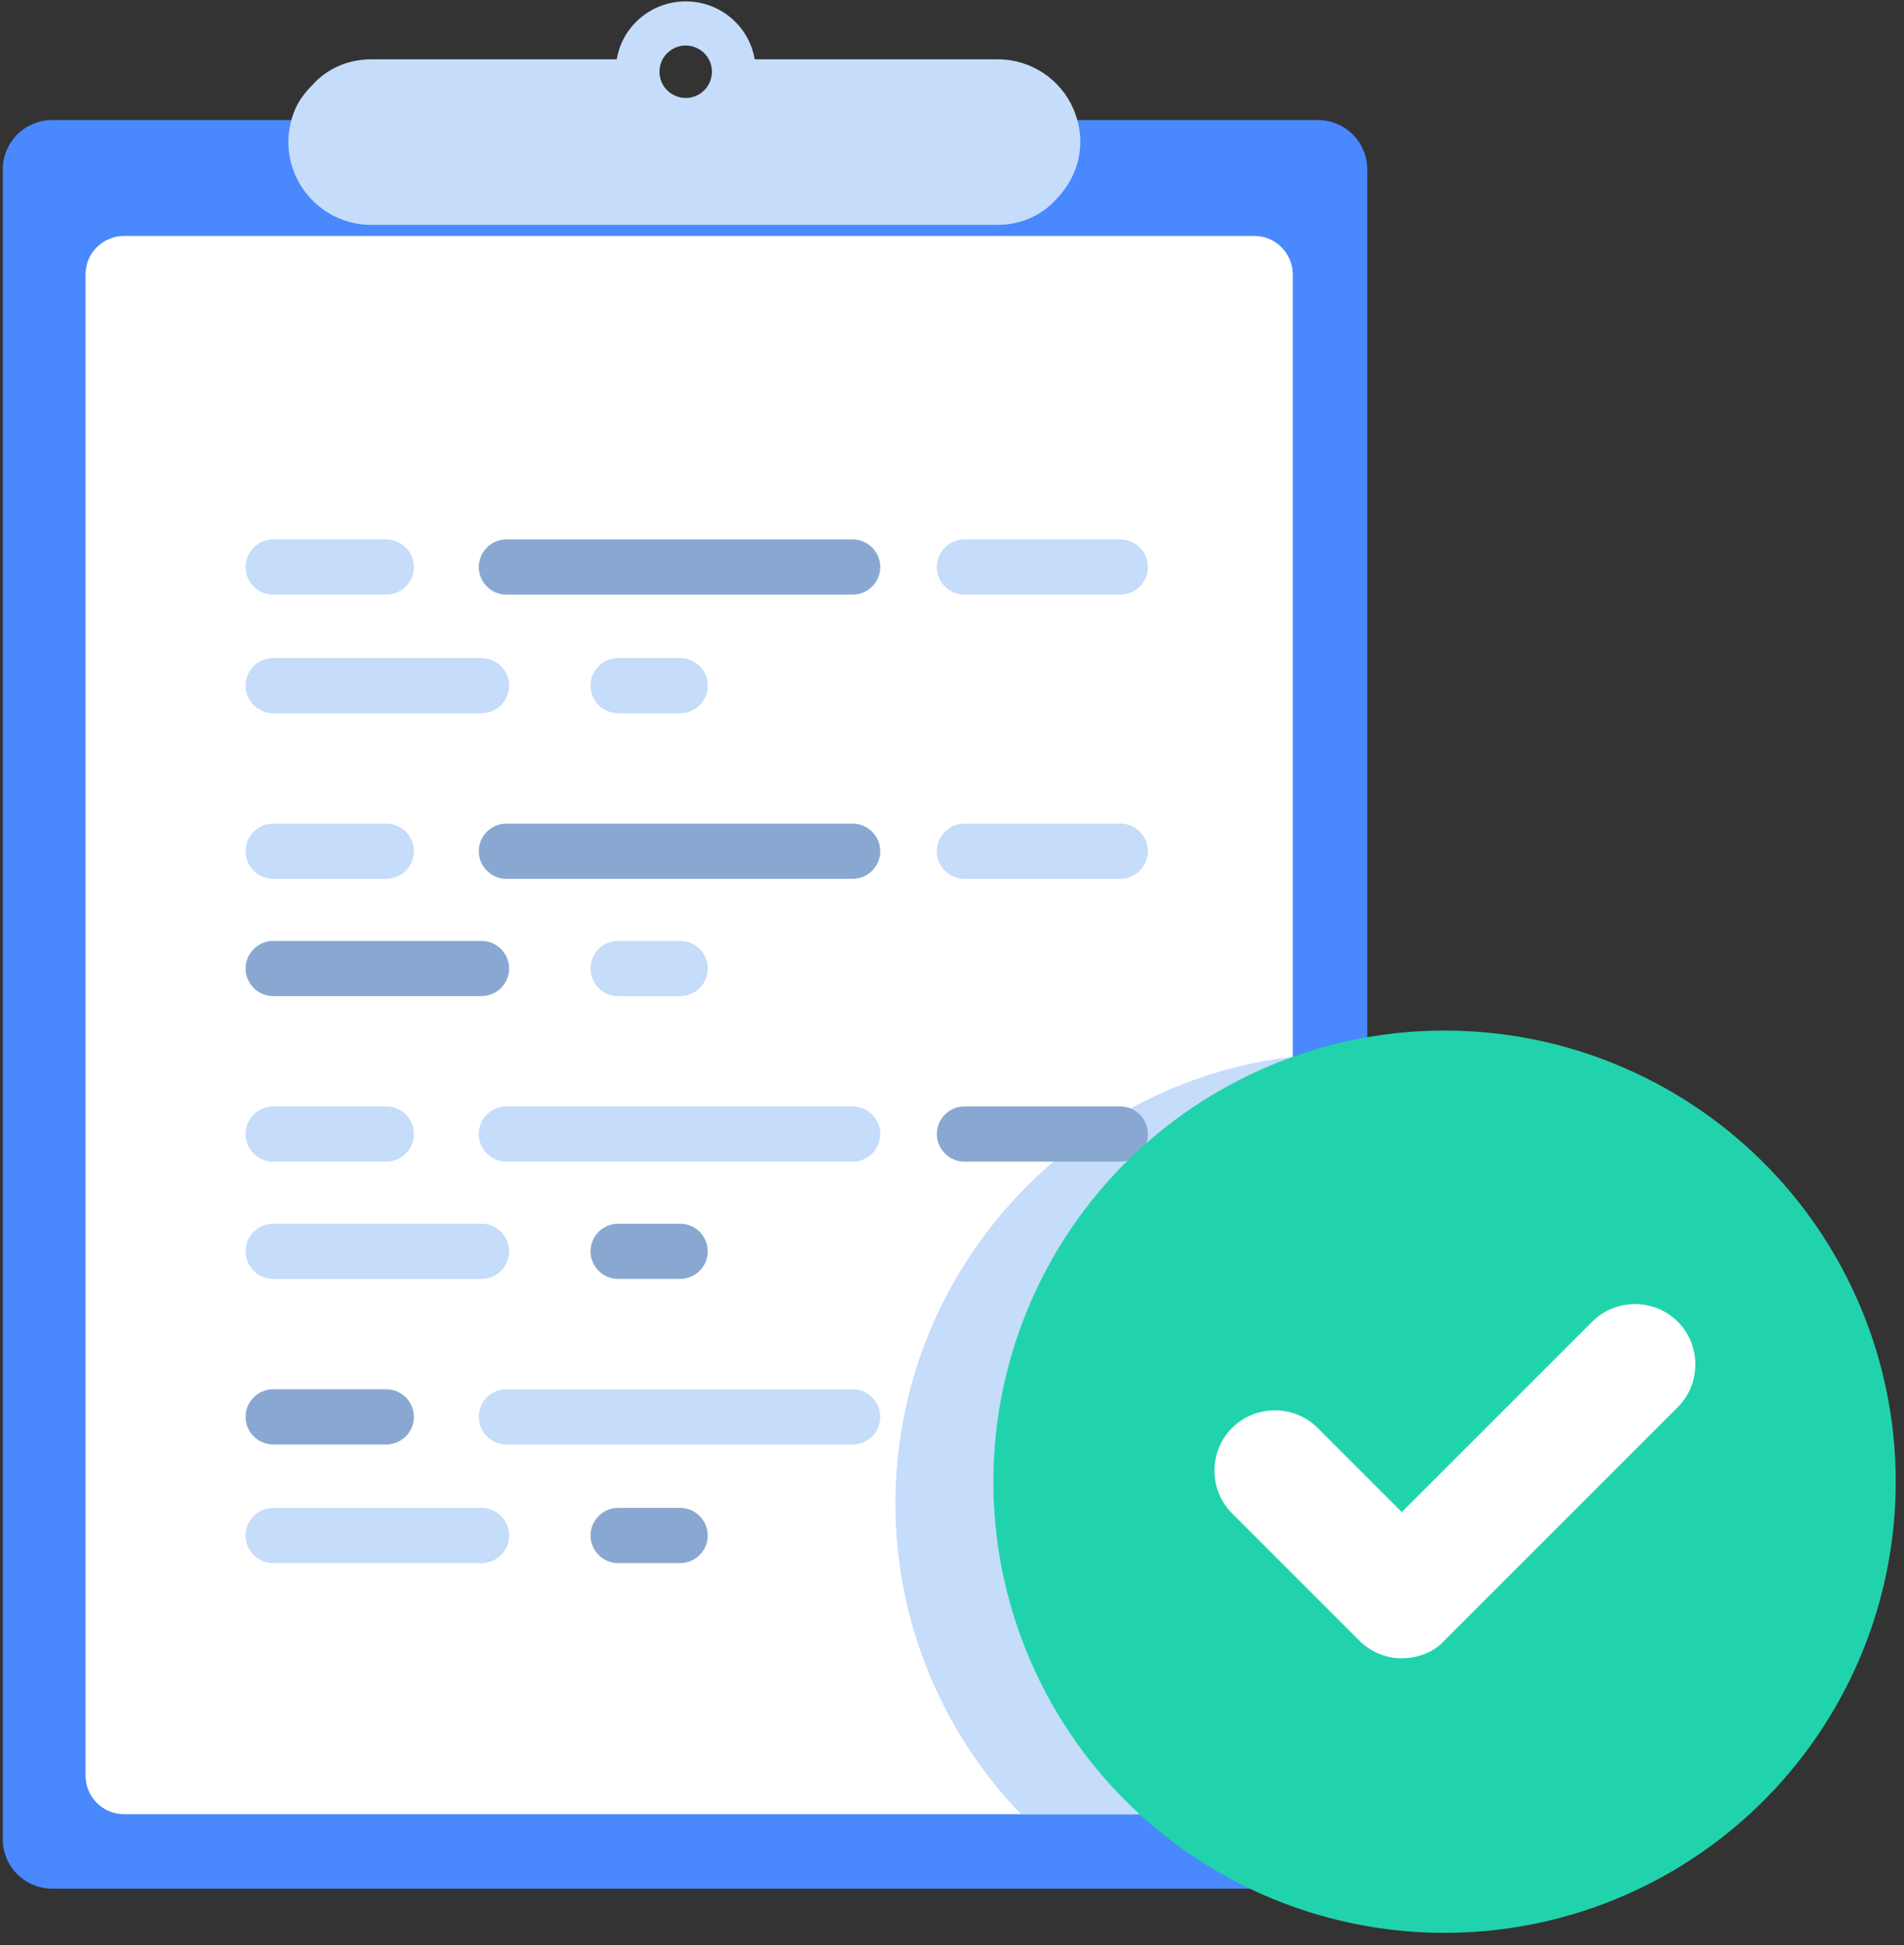
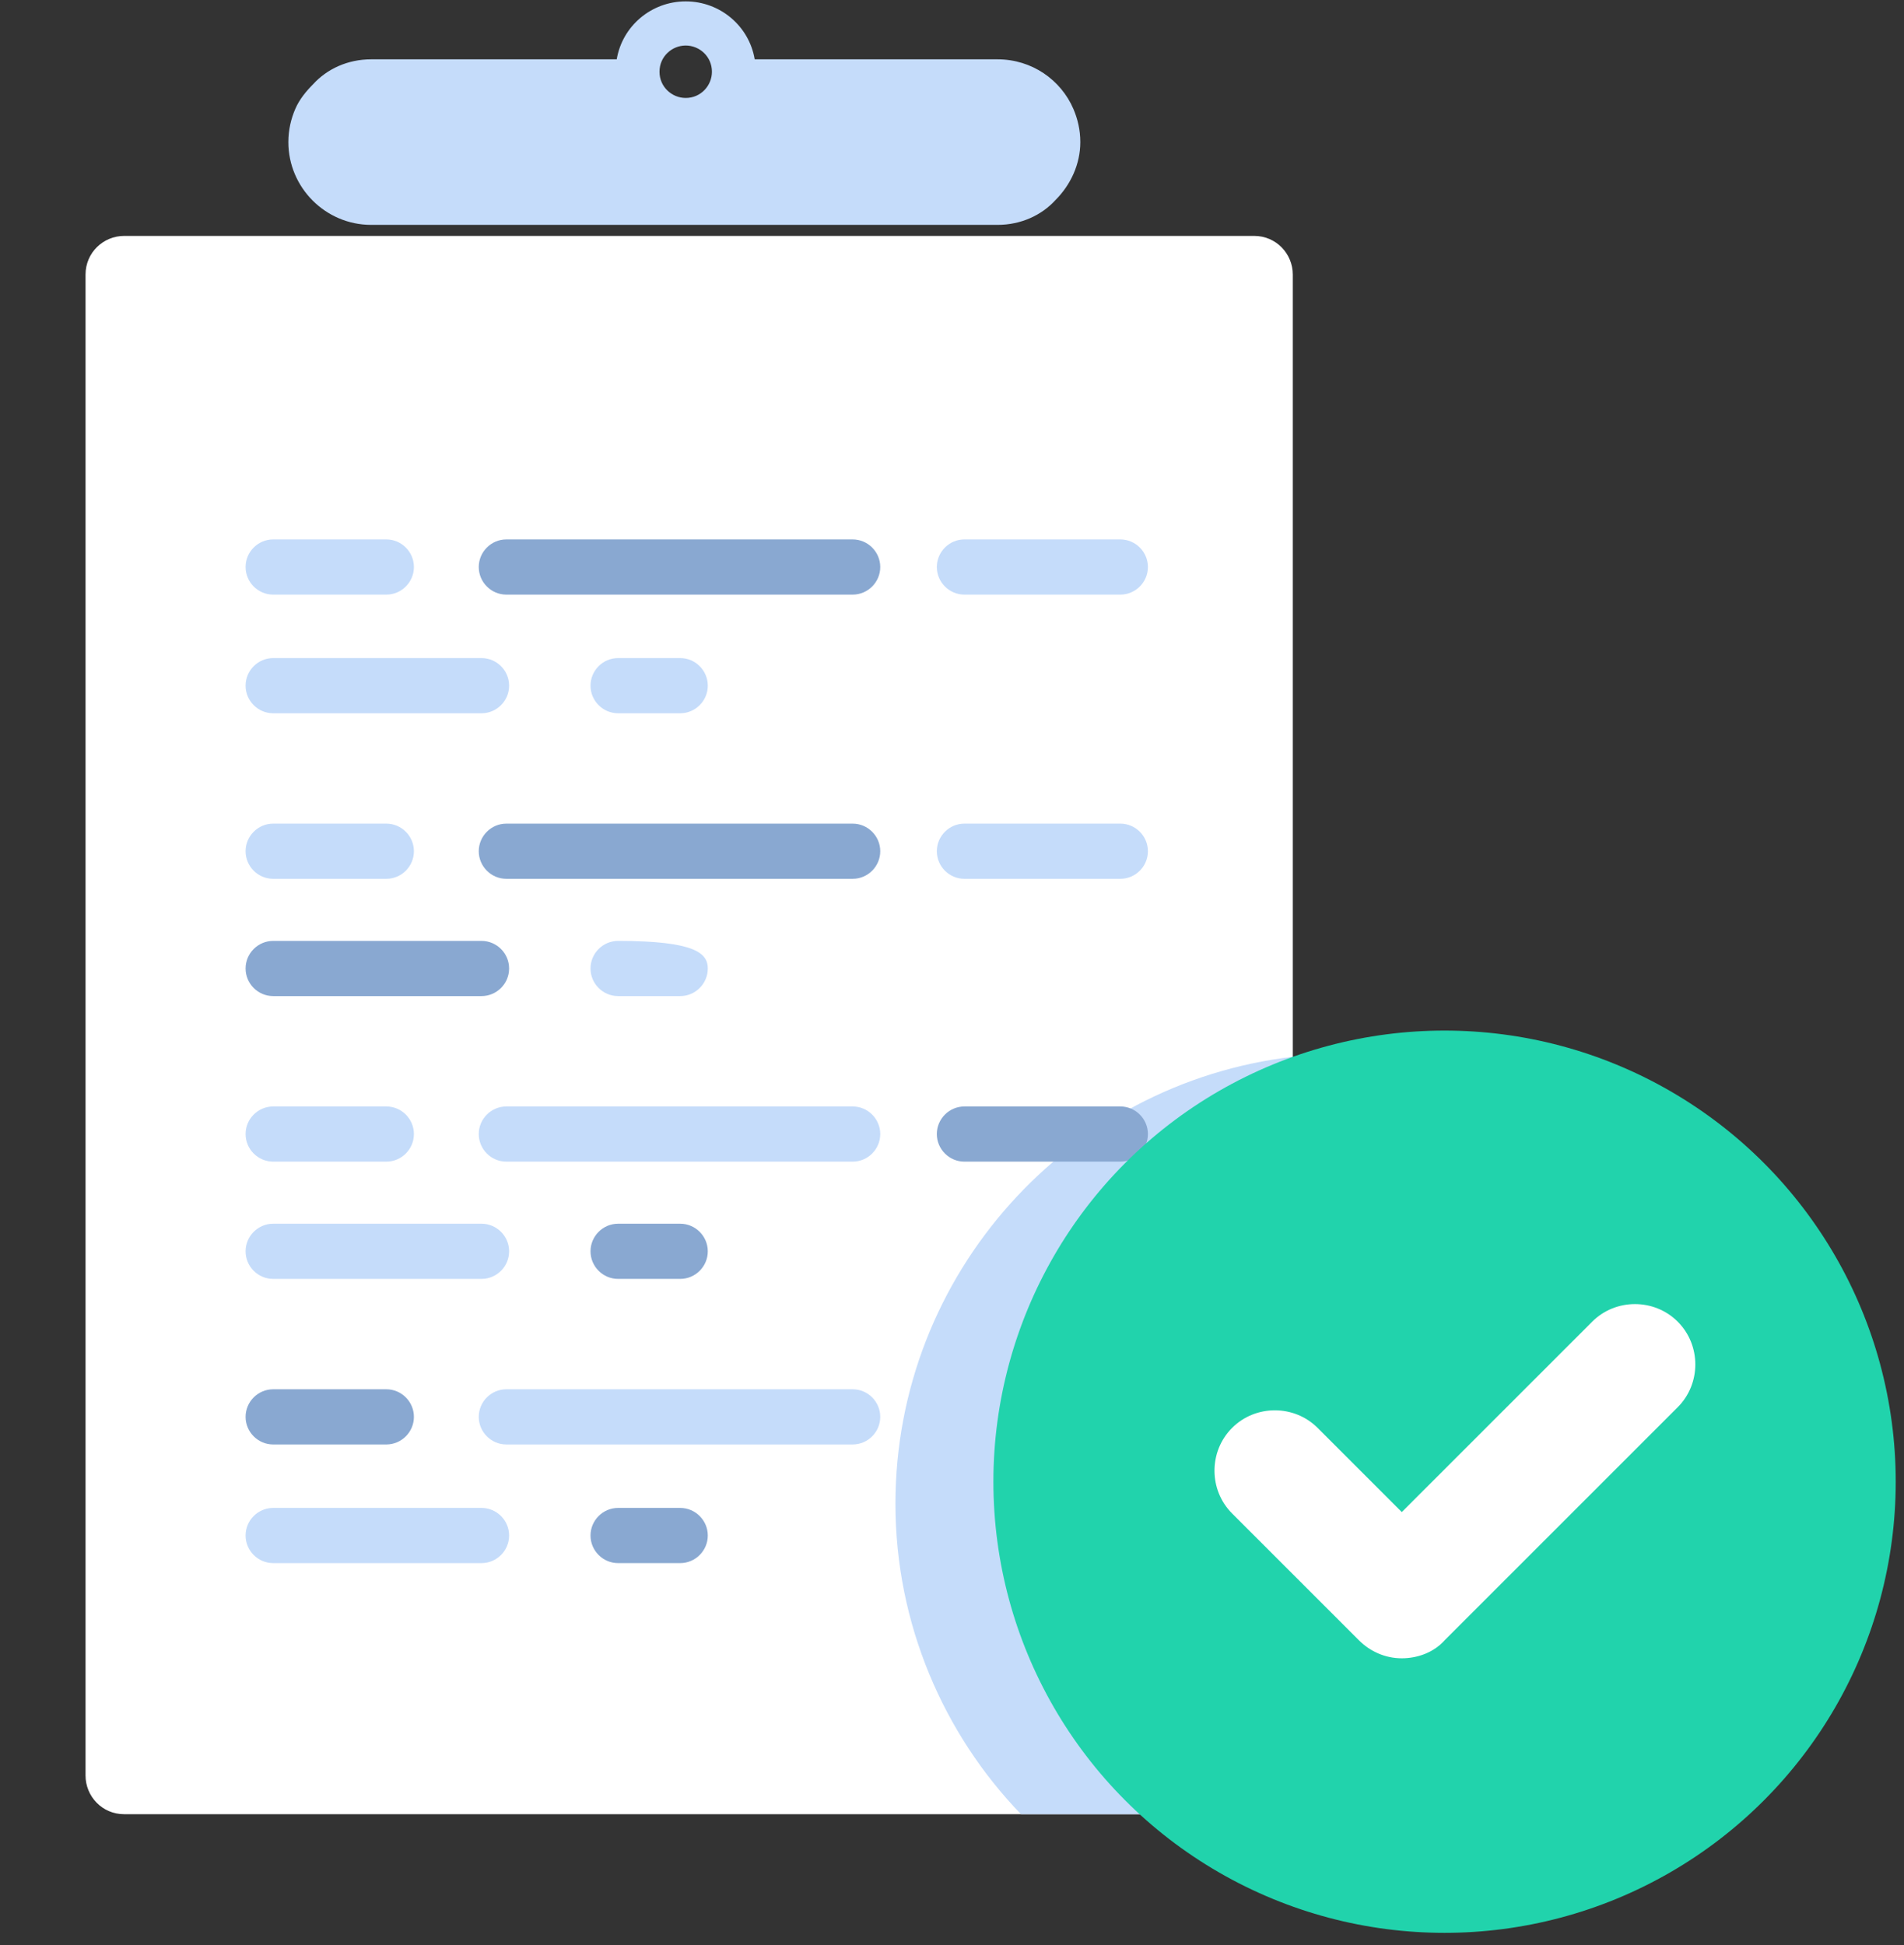
<svg xmlns="http://www.w3.org/2000/svg" width="138px" height="141px" viewBox="0 0 138 141" version="1.1">
  <rect x="0" y="0" width="138" height="141" fill="#333333" stroke="none" />
  <title>Task</title>
  <desc>Created with Sketch.</desc>
  <defs />
  <g id="Page-1" stroke="none" stroke-width="1" fill="none" fill-rule="evenodd">
    <g id="Task" fill-rule="nonzero">
-       <path d="M15.5,8.7 L95.5,8.7 C97.5,8.7 99.1,10.3 99.1,12.3 L99.1,133.3 C99.1,135.3 97.5,136.9 95.5,136.9 L3.8,136.9 C1.8,136.9 0.2,135.3 0.2,133.3 L0.2,12.3 C0.2,10.3 1.8,8.7 3.8,8.7 L9.1,8.7" id="Shape" fill="#4988FD" />
      <path d="M9,8.7 L10.5,8.7" id="Shape" fill="#FFFFFF" />
      <path d="M93.7,19.9 L93.7,128.7 C93.7,130.3 92.4,131.5 90.9,131.5 L9,131.5 C7.4,131.5 6.2,130.2 6.2,128.7 L6.2,19.9 C6.2,18.3 7.5,17.1 9,17.1 L90.9,17.1 C92.5,17.1 93.7,18.4 93.7,19.9 Z" id="Shape" fill="#FFFFFF" />
      <path d="M93.7,76.6 L93.7,128.7 C93.7,130.3 92.4,131.5 90.9,131.5 L74,131.5 C68.4,125.7 64.9,117.7 64.9,109 C64.9,92.3 77.5,78.5 93.7,76.6 Z" id="Shape" fill="#C5DCFA" />
      <path d="M77.8,7.9 C76.9,5.8 74.8,4.3 72.3,4.3 L54.7,4.3 C54.3,1.9 52.2,0.1 49.7,0.1 C47.2,0.1 45.1,1.9 44.7,4.3 L26.9,4.3 C25.2,4.3 23.7,5 22.7,6.1 C22.2,6.6 21.7,7.2 21.4,7.9 C21.1,8.6 20.9,9.4 20.9,10.3 C20.9,13.6 23.6,16.3 26.9,16.3 L72.3,16.3 C74,16.3 75.5,15.6 76.5,14.5 C77.6,13.4 78.3,11.9 78.3,10.3 C78.3,9.4 78.1,8.6 77.8,7.9 Z M49.7,3.3 C50.7,3.3 51.6,4.1 51.6,5.2 C51.6,6.2 50.8,7.1 49.7,7.1 C48.7,7.1 47.8,6.3 47.8,5.2 C47.8,4.1 48.7,3.3 49.7,3.3 Z" id="Shape" fill="#C5DCFA" />
      <g id="Group" transform="translate(17, 39)">
        <path d="M64.2,4.1 L52.9,4.1 C51.8,4.1 50.9,3.2 50.9,2.1 C50.9,1 51.8,0.1 52.9,0.1 L64.2,0.1 C65.3,0.1 66.2,1 66.2,2.1 C66.2,3.2 65.3,4.1 64.2,4.1 Z" id="Shape" fill="#C5DCFA" />
        <path d="M44.8,4.1 L19.7,4.1 C18.6,4.1 17.7,3.2 17.7,2.1 C17.7,1 18.6,0.1 19.7,0.1 L44.8,0.1 C45.9,0.1 46.8,1 46.8,2.1 C46.8,3.2 45.9,4.1 44.8,4.1 Z" id="Shape" fill="#89A8D1" />
        <path d="M11,4.1 L2.8,4.1 C1.7,4.1 0.8,3.2 0.8,2.1 C0.8,1 1.7,0.1 2.8,0.1 L11,0.1 C12.1,0.1 13,1 13,2.1 C13,3.2 12.1,4.1 11,4.1 Z" id="Shape" fill="#C5DCFA" />
        <path d="M32.3,12.7 L27.8,12.7 C26.7,12.7 25.8,11.8 25.8,10.7 C25.8,9.6 26.7,8.7 27.8,8.7 L32.3,8.7 C33.4,8.7 34.3,9.6 34.3,10.7 C34.3,11.8 33.4,12.7 32.3,12.7 Z" id="Shape" fill="#C5DCFA" />
        <path d="M17.9,12.7 L2.8,12.7 C1.7,12.7 0.8,11.8 0.8,10.7 C0.8,9.6 1.7,8.7 2.8,8.7 L17.9,8.7 C19,8.7 19.9,9.6 19.9,10.7 C19.9,11.8 19,12.7 17.9,12.7 Z" id="Shape" fill="#C5DCFA" />
      </g>
      <g id="Group" transform="translate(17, 59)">
        <path d="M64.2,4.7 L52.9,4.7 C51.8,4.7 50.9,3.8 50.9,2.7 C50.9,1.6 51.8,0.7 52.9,0.7 L64.2,0.7 C65.3,0.7 66.2,1.6 66.2,2.7 C66.2,3.8 65.3,4.7 64.2,4.7 Z" id="Shape" fill="#C5DCFA" />
        <path d="M44.8,4.7 L19.7,4.7 C18.6,4.7 17.7,3.8 17.7,2.7 C17.7,1.6 18.6,0.7 19.7,0.7 L44.8,0.7 C45.9,0.7 46.8,1.6 46.8,2.7 C46.8,3.8 45.9,4.7 44.8,4.7 Z" id="Shape" fill="#89A8D1" />
        <path d="M11,4.7 L2.8,4.7 C1.7,4.7 0.8,3.8 0.8,2.7 C0.8,1.6 1.7,0.7 2.8,0.7 L11,0.7 C12.1,0.7 13,1.6 13,2.7 C13,3.8 12.1,4.7 11,4.7 Z" id="Shape" fill="#C5DCFA" />
-         <path d="M32.3,13.2 L27.8,13.2 C26.7,13.2 25.8,12.3 25.8,11.2 C25.8,10.1 26.7,9.2 27.8,9.2 L32.3,9.2 C33.4,9.2 34.3,10.1 34.3,11.2 C34.3,12.3 33.4,13.2 32.3,13.2 Z" id="Shape" fill="#C5DCFA" />
+         <path d="M32.3,13.2 L27.8,13.2 C26.7,13.2 25.8,12.3 25.8,11.2 C25.8,10.1 26.7,9.2 27.8,9.2 C33.4,9.2 34.3,10.1 34.3,11.2 C34.3,12.3 33.4,13.2 32.3,13.2 Z" id="Shape" fill="#C5DCFA" />
        <path d="M17.9,13.2 L2.8,13.2 C1.7,13.2 0.8,12.3 0.8,11.2 C0.8,10.1 1.7,9.2 2.8,9.2 L17.9,9.2 C19,9.2 19.9,10.1 19.9,11.2 C19.9,12.3 19,13.2 17.9,13.2 Z" id="Shape" fill="#89A8D1" />
      </g>
      <g id="Group" transform="translate(17, 80)">
        <path d="M64.2,4.2 L52.9,4.2 C51.8,4.2 50.9,3.3 50.9,2.2 C50.9,1.1 51.8,0.2 52.9,0.2 L64.2,0.2 C65.3,0.2 66.2,1.1 66.2,2.2 C66.2,3.3 65.3,4.2 64.2,4.2 Z" id="Shape" fill="#89A8D1" />
        <path d="M44.8,4.2 L19.7,4.2 C18.6,4.2 17.7,3.3 17.7,2.2 C17.7,1.1 18.6,0.2 19.7,0.2 L44.8,0.2 C45.9,0.2 46.8,1.1 46.8,2.2 C46.8,3.3 45.9,4.2 44.8,4.2 Z" id="Shape" fill="#C5DCFA" />
        <path d="M11,4.2 L2.8,4.2 C1.7,4.2 0.8,3.3 0.8,2.2 C0.8,1.1 1.7,0.2 2.8,0.2 L11,0.2 C12.1,0.2 13,1.1 13,2.2 C13,3.3 12.1,4.2 11,4.2 Z" id="Shape" fill="#C5DCFA" />
        <path d="M32.3,12.7 L27.8,12.7 C26.7,12.7 25.8,11.8 25.8,10.7 C25.8,9.6 26.7,8.7 27.8,8.7 L32.3,8.7 C33.4,8.7 34.3,9.6 34.3,10.7 C34.3,11.8 33.4,12.7 32.3,12.7 Z" id="Shape" fill="#89A8D1" />
        <path d="M17.9,12.7 L2.8,12.7 C1.7,12.7 0.8,11.8 0.8,10.7 C0.8,9.6 1.7,8.7 2.8,8.7 L17.9,8.7 C19,8.7 19.9,9.6 19.9,10.7 C19.9,11.8 19,12.7 17.9,12.7 Z" id="Shape" fill="#C5DCFA" />
      </g>
      <g id="Group" transform="translate(17, 100)">
        <path d="M44.8,4.7 L19.7,4.7 C18.6,4.7 17.7,3.8 17.7,2.7 C17.7,1.6 18.6,0.7 19.7,0.7 L44.8,0.7 C45.9,0.7 46.8,1.6 46.8,2.7 C46.8,3.8 45.9,4.7 44.8,4.7 Z" id="Shape" fill="#C5DCFA" />
        <path d="M11,4.7 L2.8,4.7 C1.7,4.7 0.8,3.8 0.8,2.7 C0.8,1.6 1.7,0.7 2.8,0.7 L11,0.7 C12.1,0.7 13,1.6 13,2.7 C13,3.8 12.1,4.7 11,4.7 Z" id="Shape" fill="#89A8D1" />
        <path d="M32.3,13.3 L27.8,13.3 C26.7,13.3 25.8,12.4 25.8,11.3 C25.8,10.2 26.7,9.3 27.8,9.3 L32.3,9.3 C33.4,9.3 34.3,10.2 34.3,11.3 C34.3,12.4 33.4,13.3 32.3,13.3 Z" id="Shape" fill="#89A8D1" />
        <path d="M17.9,13.3 L2.8,13.3 C1.7,13.3 0.8,12.4 0.8,11.3 C0.8,10.2 1.7,9.3 2.8,9.3 L17.9,9.3 C19,9.3 19.9,10.2 19.9,11.3 C19.9,12.4 19,13.3 17.9,13.3 Z" id="Shape" fill="#C5DCFA" />
      </g>
      <circle id="Oval" fill="#21D3AC" cx="104.7" cy="107.4" r="32.7" />
      <path d="M101.6,120.2 C100.4,120.2 99.3,119.7 98.5,118.9 L89.3,109.7 C87.6,108 87.6,105.2 89.3,103.5 C91,101.8 93.8,101.8 95.5,103.5 L101.6,109.6 L115.4,95.8 C117.1,94.1 119.9,94.1 121.6,95.8 C123.3,97.5 123.3,100.3 121.6,102 L104.7,118.9 C103.9,119.8 102.7,120.2 101.6,120.2 Z" id="Shape" fill="#FFFFFF" />
    </g>
  </g>
</svg>